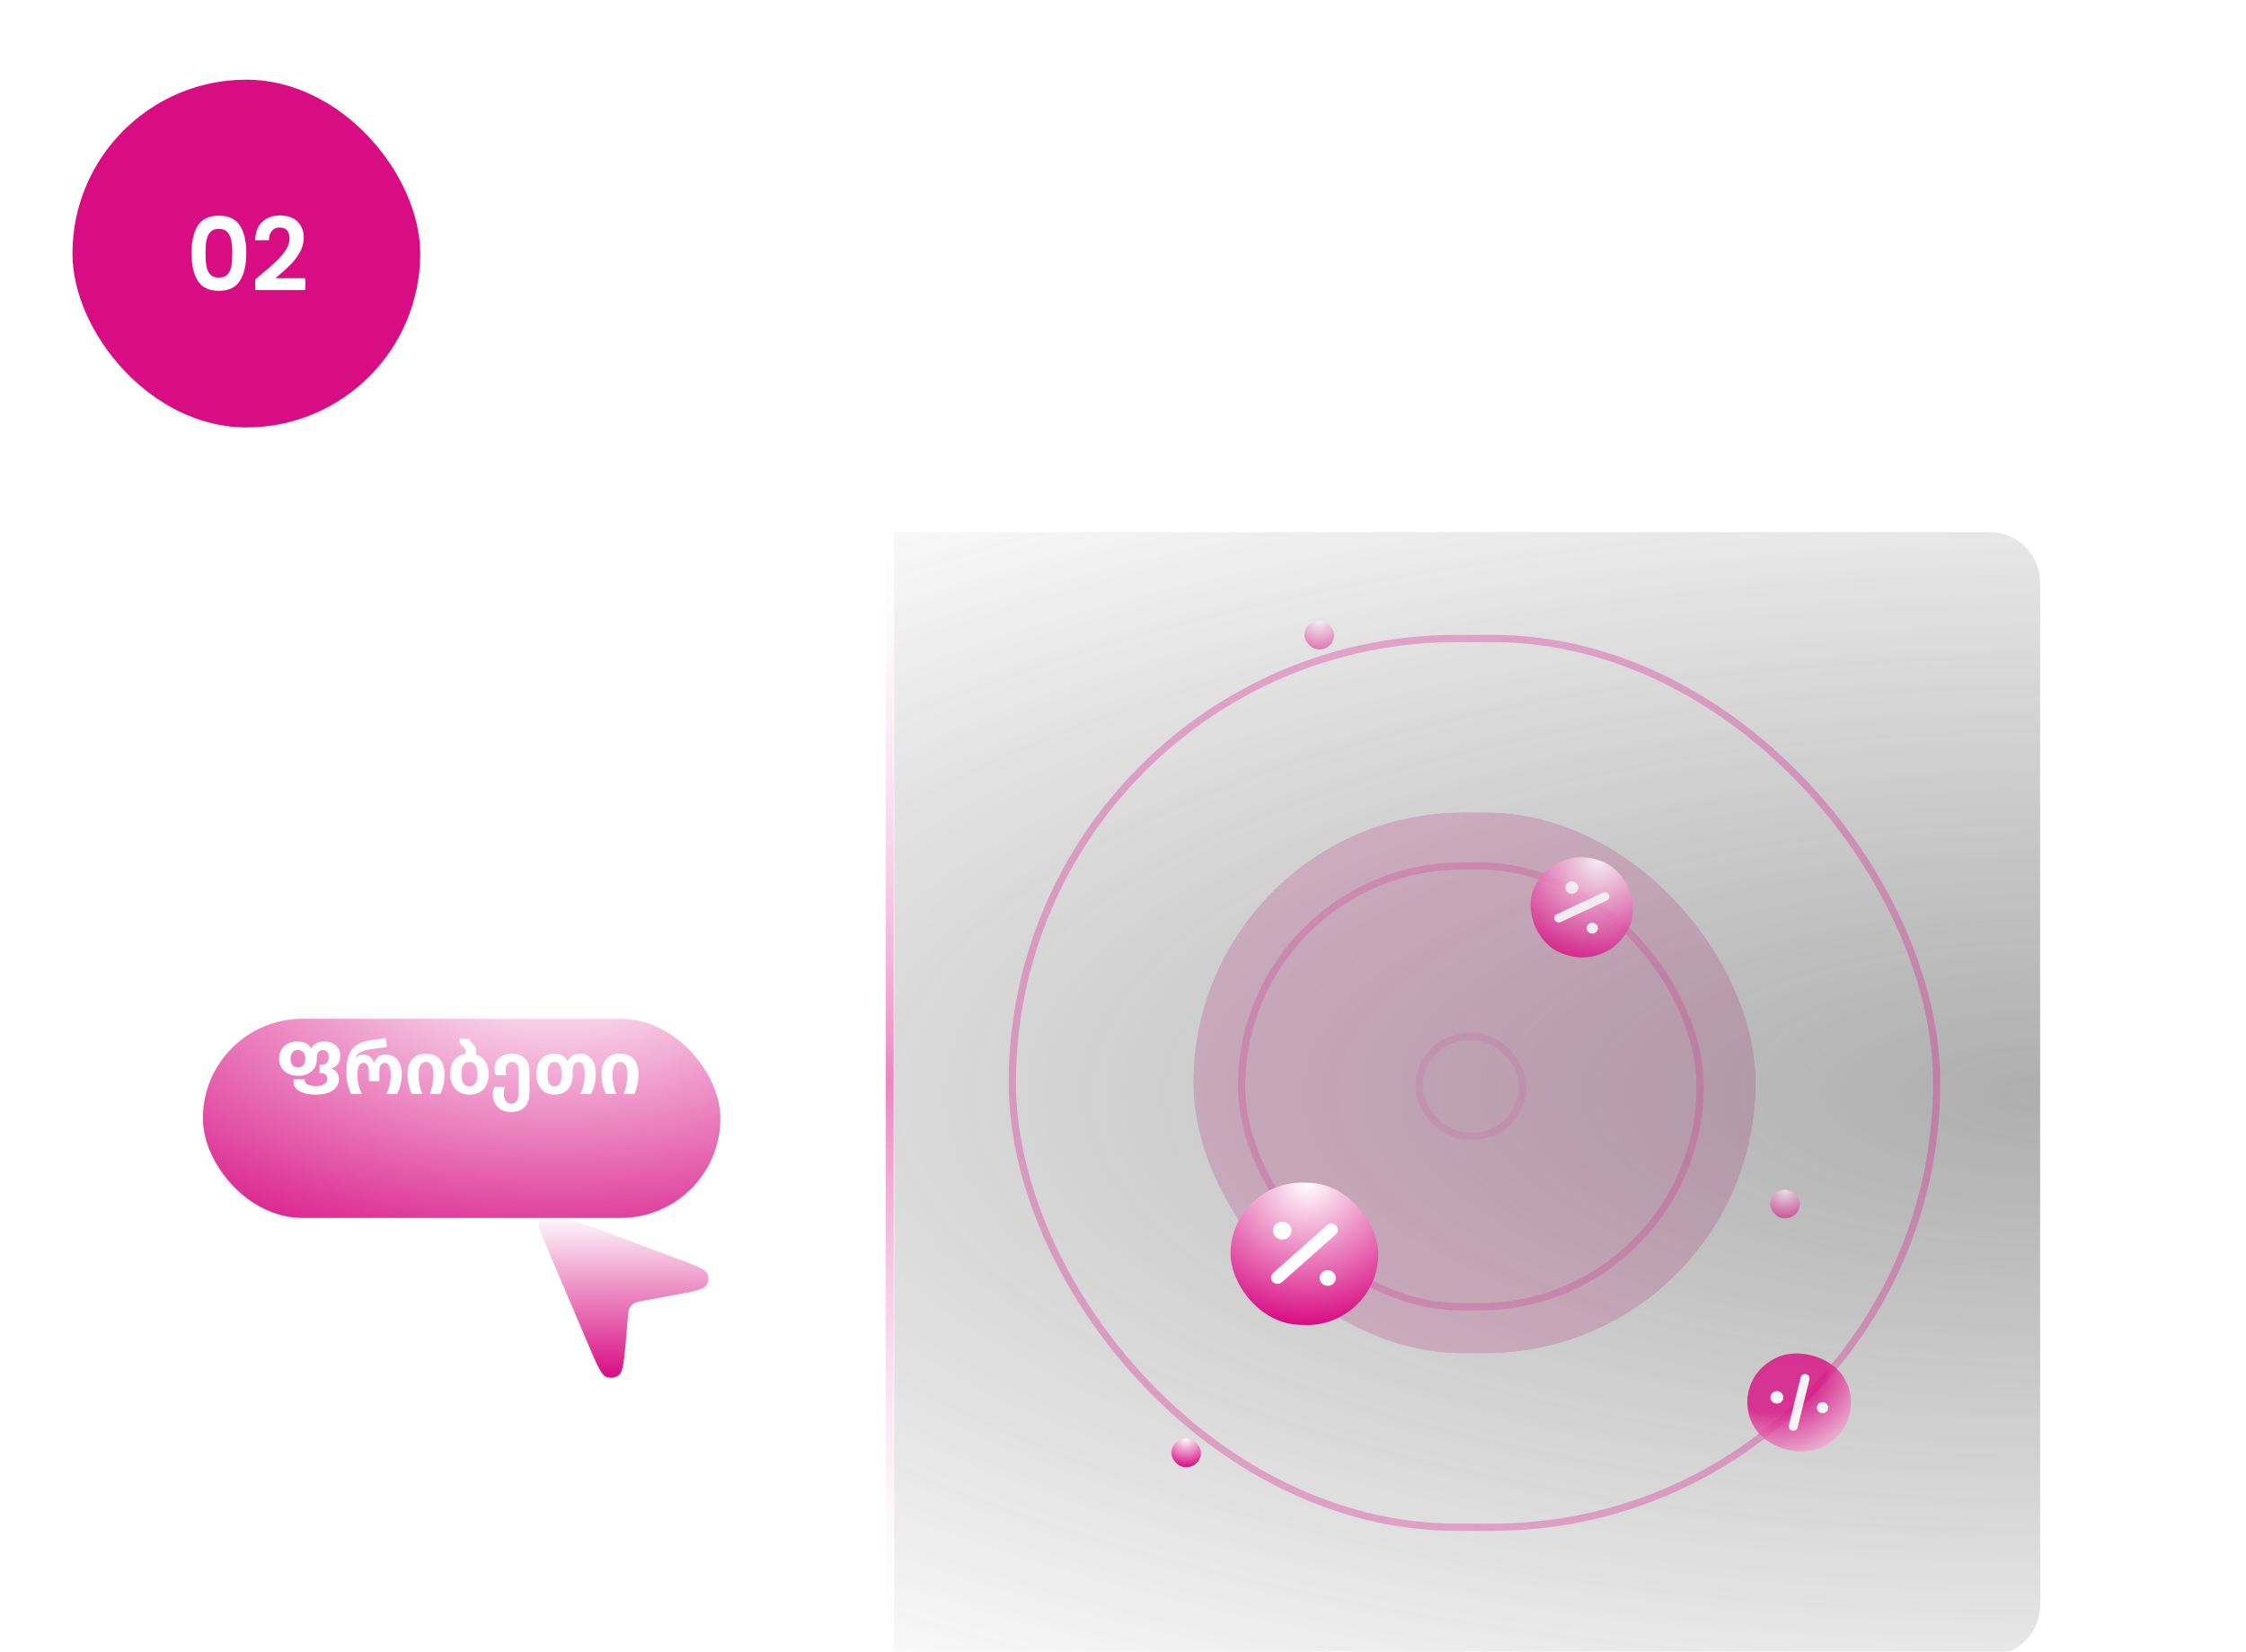
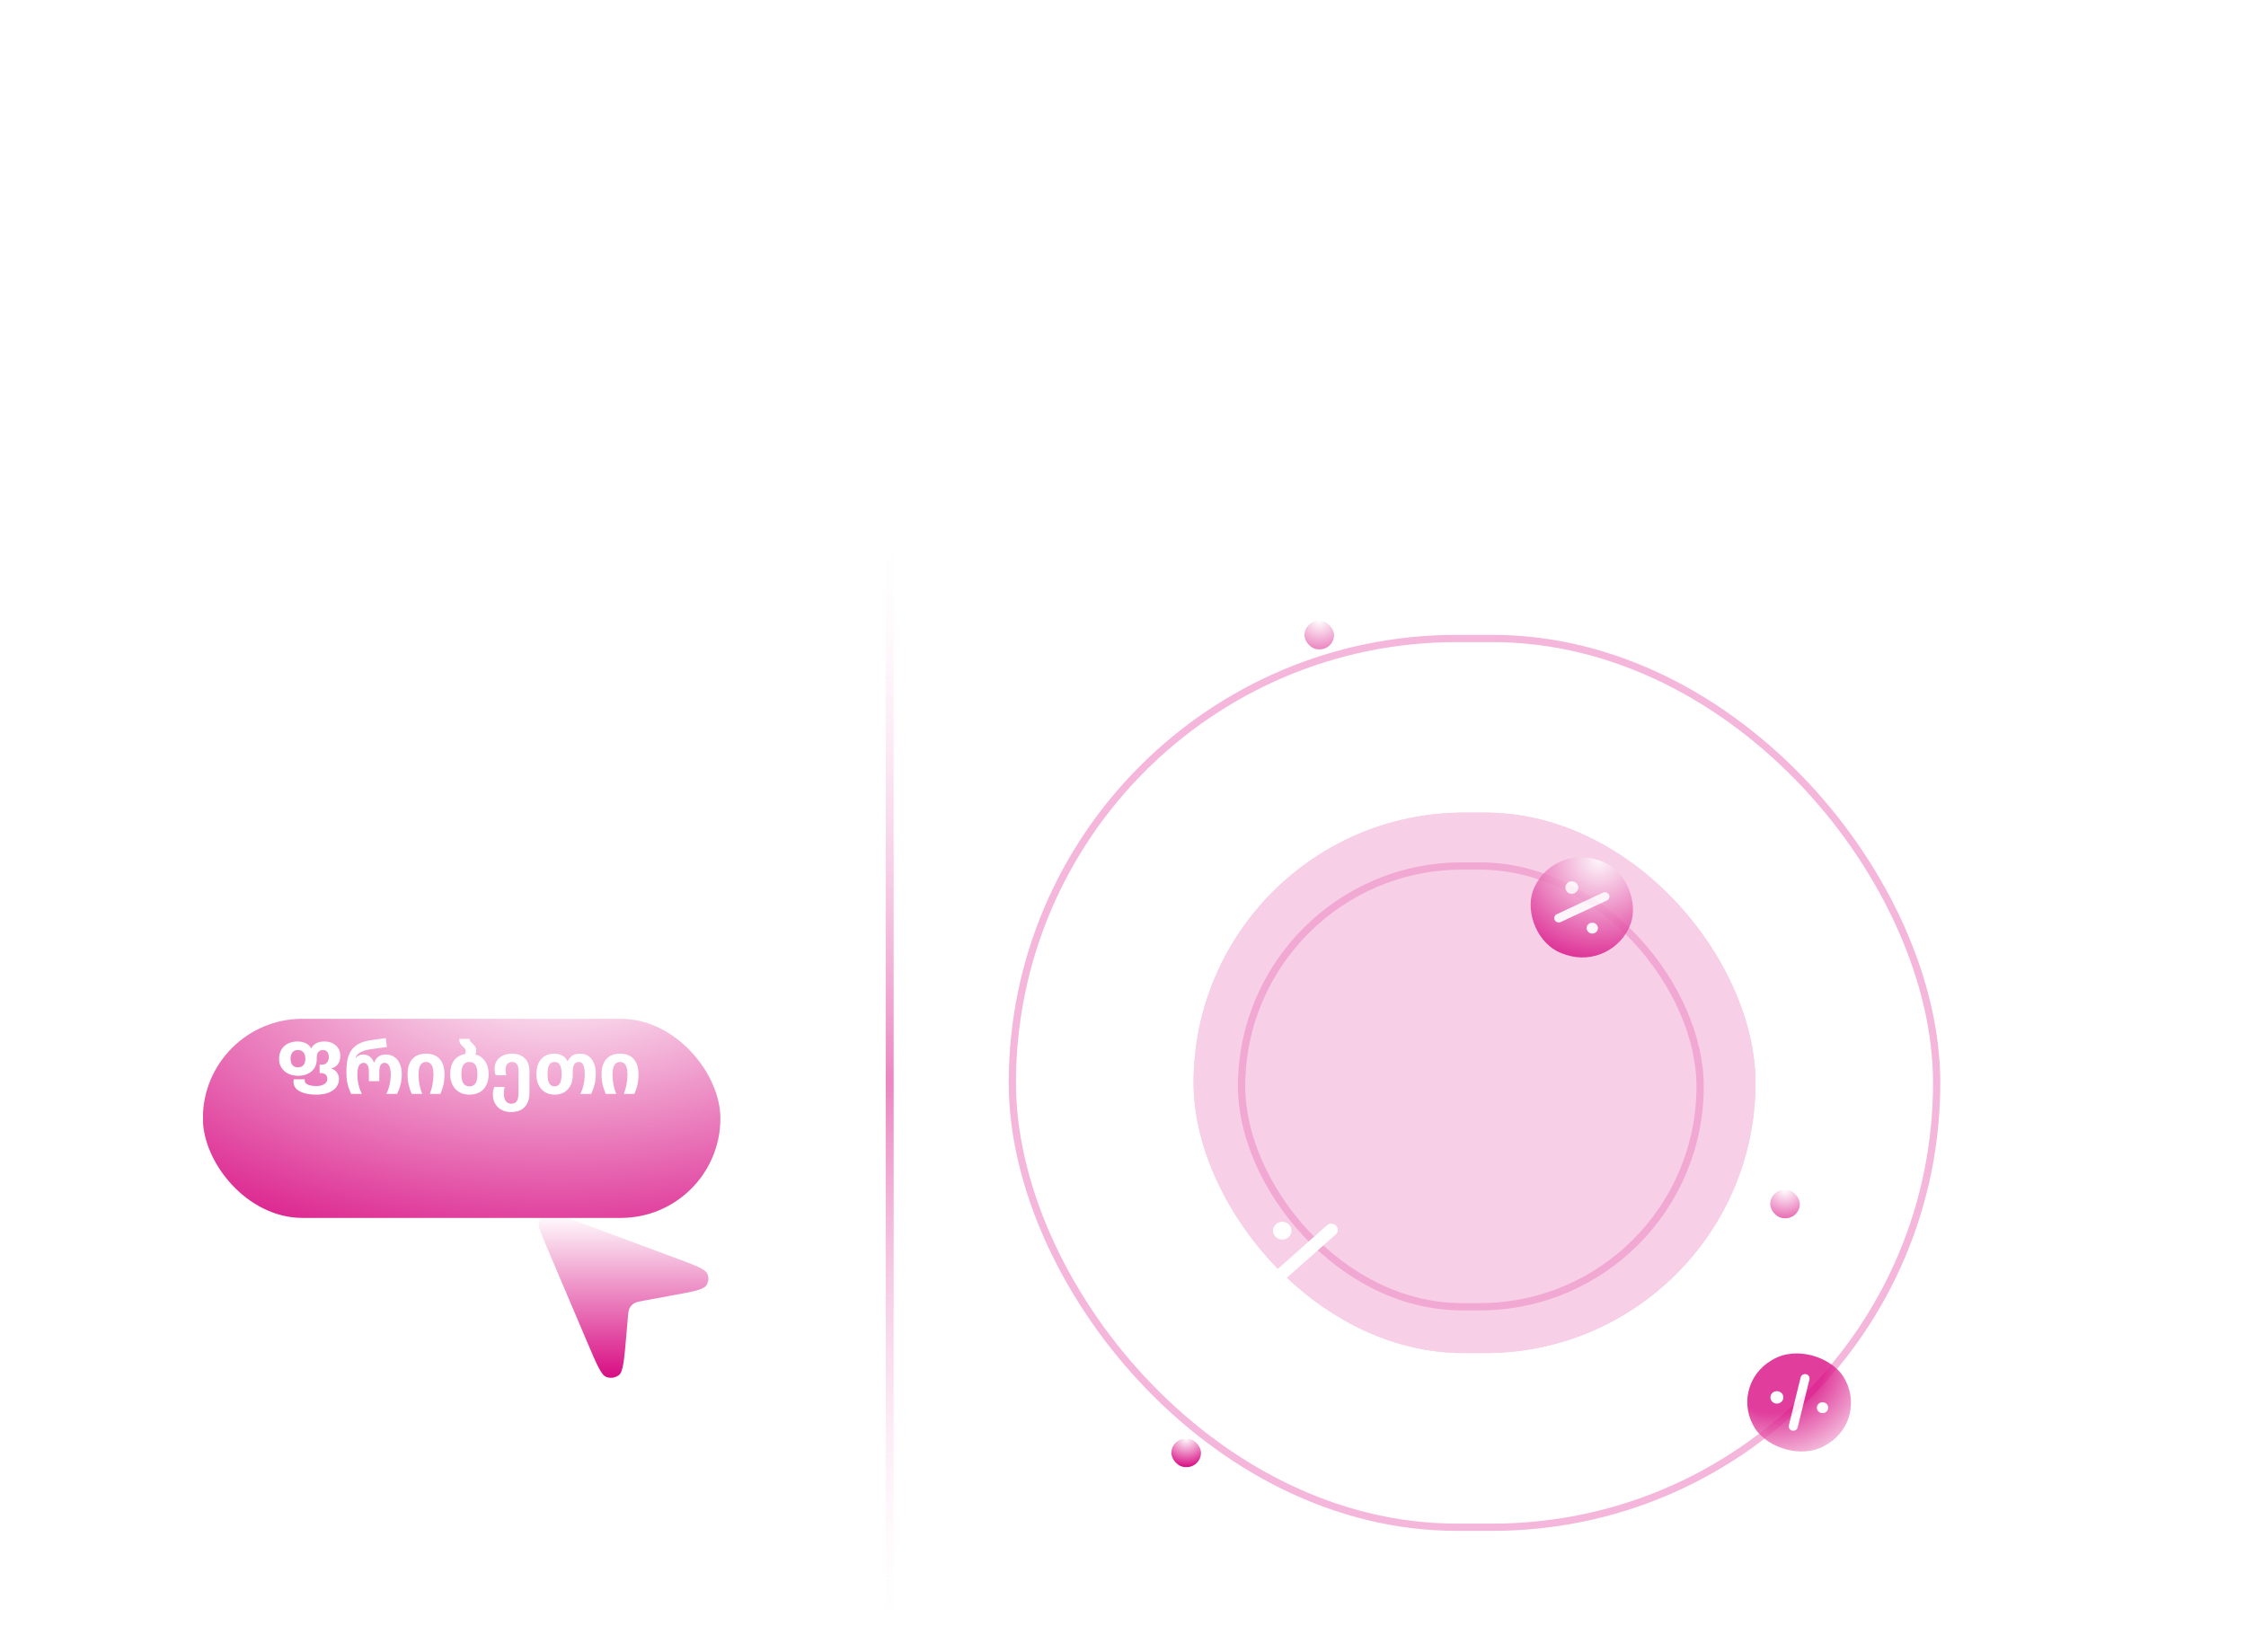
<svg xmlns="http://www.w3.org/2000/svg" width="310" height="228" viewBox="0 0 310 228" fill="none">
  <g clip-path="url(#clip0_2189_686)">
    <g filter="url(#filter0_ii_2189_686)">
-       <rect width="48" height="48" rx="24" fill="#D80D83" />
      <path d="M16.431 23.936C16.431 22.321 16.721 21.056 17.299 20.142C17.887 19.227 18.858 18.77 20.211 18.77C21.564 18.77 22.53 19.227 23.109 20.142C23.697 21.056 23.991 22.321 23.991 23.936C23.991 25.56 23.697 26.834 23.109 27.758C22.53 28.682 21.564 29.144 20.211 29.144C18.858 29.144 17.887 28.682 17.299 27.758C16.721 26.834 16.431 25.56 16.431 23.936ZM22.059 23.936C22.059 23.245 22.012 22.666 21.919 22.2C21.835 21.724 21.658 21.337 21.387 21.038C21.126 20.739 20.734 20.59 20.211 20.59C19.689 20.59 19.292 20.739 19.021 21.038C18.76 21.337 18.582 21.724 18.489 22.2C18.405 22.666 18.363 23.245 18.363 23.936C18.363 24.645 18.405 25.242 18.489 25.728C18.573 26.204 18.75 26.591 19.021 26.89C19.292 27.179 19.689 27.324 20.211 27.324C20.734 27.324 21.131 27.179 21.401 26.89C21.672 26.591 21.849 26.204 21.933 25.728C22.017 25.242 22.059 24.645 22.059 23.936ZM25.958 26.96C26.854 26.213 27.568 25.593 28.1 25.098C28.632 24.594 29.075 24.071 29.43 23.53C29.785 22.988 29.962 22.456 29.962 21.934C29.962 21.458 29.85 21.084 29.626 20.814C29.402 20.543 29.057 20.408 28.59 20.408C28.123 20.408 27.764 20.567 27.512 20.884C27.26 21.192 27.129 21.616 27.12 22.158H25.216C25.253 21.038 25.585 20.189 26.21 19.61C26.845 19.031 27.647 18.742 28.618 18.742C29.682 18.742 30.499 19.026 31.068 19.596C31.637 20.156 31.922 20.898 31.922 21.822C31.922 22.55 31.726 23.245 31.334 23.908C30.942 24.57 30.494 25.149 29.99 25.644C29.486 26.129 28.828 26.717 28.016 27.408H32.146V29.032H25.23V27.576L25.958 26.96Z" fill="white" />
    </g>
    <g opacity="0.2" filter="url(#filter1_f_2189_686)">
      <rect x="164.742" y="112.172" width="77.555" height="74.601" rx="37.301" fill="#D80D83" />
      <rect x="165.242" y="112.672" width="76.555" height="73.601" rx="36.801" stroke="#D80D83" />
    </g>
    <g opacity="0.4" filter="url(#filter2_ii_2189_686)">
-       <path d="M274.586 71.438C278.452 71.438 281.586 74.572 281.586 78.438V219.53C281.586 223.396 278.452 226.53 274.586 226.53H123.415V71.438H274.586Z" fill="url(#paint0_radial_2189_686)" />
-     </g>
+       </g>
    <rect opacity="0.3" x="139.727" y="88.133" width="127.578" height="122.681" rx="61.34" stroke="#D80D83" />
    <rect opacity="0.2" x="171.367" y="119.539" width="63.289" height="60.84" rx="30.42" stroke="#D80D83" />
-     <rect opacity="0.1" x="195.852" y="143.102" width="14.307" height="13.724" rx="6.862" stroke="#D80D83" />
    <rect width="1.096" height="154.521" transform="translate(122.25 72.195)" fill="url(#paint1_linear_2189_686)" fill-opacity="0.5" />
    <g opacity="0.6" filter="url(#filter3_ii_2189_686)">
      <rect x="244.336" y="162.234" width="4.082" height="3.926" rx="1.963" fill="url(#paint2_radial_2189_686)" />
    </g>
    <g filter="url(#filter4_ii_2189_686)">
      <rect x="161.68" y="196.586" width="4.082" height="3.926" rx="1.963" fill="url(#paint3_radial_2189_686)" />
    </g>
    <g opacity="0.5" filter="url(#filter5_ii_2189_686)">
      <rect x="180.047" y="83.703" width="4.082" height="3.926" rx="1.963" fill="url(#paint4_radial_2189_686)" />
    </g>
    <g clip-path="url(#clip1_2189_686)">
      <path d="M81.027 185.214L75.368 171.902C74.588 170.067 74.198 169.149 74.394 168.562C74.564 168.052 74.974 167.65 75.501 167.477C76.107 167.277 77.068 167.635 78.991 168.35L93.207 173.638C95.95 174.658 97.321 175.168 97.619 175.798C97.875 176.341 97.816 176.974 97.461 177.464C97.051 178.032 95.607 178.297 92.718 178.826L88.932 179.519C88.178 179.657 87.802 179.726 87.511 179.909C87.254 180.07 87.045 180.293 86.905 180.556C86.747 180.853 86.715 181.221 86.652 181.956L86.44 184.413C86.156 187.702 86.014 189.347 85.438 189.802C84.941 190.193 84.263 190.294 83.666 190.064C82.975 189.797 82.325 188.269 81.027 185.214Z" fill="url(#paint5_linear_2189_686)" />
      <g filter="url(#filter6_ddi_2189_686)">
        <rect x="28" y="133" width="71.432" height="27.485" rx="13.742" fill="url(#paint6_radial_2189_686)" />
      </g>
      <path d="M43.63 151.1C43.003 151.1 42.453 151.03 41.98 150.89C41.513 150.75 41.15 150.55 40.89 150.29C40.637 150.023 40.51 149.707 40.51 149.34C40.51 149.273 40.513 149.21 40.52 149.15C40.533 149.09 40.543 149.033 40.55 148.98H42.07C42.07 149.007 42.067 149.033 42.06 149.06C42.06 149.087 42.06 149.11 42.06 149.13C42.06 149.31 42.127 149.457 42.26 149.57C42.4 149.683 42.59 149.77 42.83 149.83C43.077 149.883 43.36 149.91 43.68 149.91C44.02 149.91 44.3 149.863 44.52 149.77C44.747 149.677 44.913 149.553 45.02 149.4C45.127 149.247 45.18 149.083 45.18 148.91C45.18 148.75 45.147 148.613 45.08 148.5C45.013 148.38 44.913 148.287 44.78 148.22C44.647 148.153 44.48 148.12 44.28 148.12H44.12V146.96H44.43C44.65 146.96 44.83 146.913 44.97 146.82C45.11 146.727 45.213 146.603 45.28 146.45C45.353 146.29 45.39 146.12 45.39 145.94C45.39 145.747 45.36 145.577 45.3 145.43C45.247 145.277 45.16 145.157 45.04 145.07C44.92 144.983 44.763 144.94 44.57 144.94C44.383 144.94 44.227 144.983 44.1 145.07C43.973 145.15 43.877 145.267 43.81 145.42C43.75 145.567 43.72 145.74 43.72 145.94V146.22C43.72 146.553 43.66 146.86 43.54 147.14C43.42 147.42 43.247 147.663 43.02 147.87C42.793 148.07 42.52 148.227 42.2 148.34C41.88 148.447 41.517 148.5 41.11 148.5C40.737 148.5 40.39 148.443 40.07 148.33C39.757 148.217 39.483 148.057 39.25 147.85C39.017 147.643 38.837 147.4 38.71 147.12C38.583 146.833 38.52 146.513 38.52 146.16C38.52 145.673 38.627 145.25 38.84 144.89C39.053 144.53 39.35 144.253 39.73 144.06C40.117 143.86 40.567 143.76 41.08 143.76C41.367 143.76 41.63 143.797 41.87 143.87C42.117 143.943 42.33 144.05 42.51 144.19C42.697 144.323 42.837 144.493 42.93 144.7H42.97C43.063 144.493 43.197 144.323 43.37 144.19C43.543 144.05 43.747 143.943 43.98 143.87C44.213 143.797 44.47 143.76 44.75 143.76C45.223 143.76 45.623 143.85 45.95 144.03C46.283 144.203 46.537 144.44 46.71 144.74C46.883 145.033 46.97 145.36 46.97 145.72C46.97 146.247 46.853 146.647 46.62 146.92C46.387 147.193 46.093 147.383 45.74 147.49V147.52C45.967 147.58 46.157 147.68 46.31 147.82C46.463 147.96 46.58 148.127 46.66 148.32C46.747 148.507 46.79 148.717 46.79 148.95C46.79 149.35 46.67 149.713 46.43 150.04C46.197 150.367 45.843 150.627 45.37 150.82C44.903 151.007 44.323 151.1 43.63 151.1ZM41.13 147.33C41.363 147.33 41.553 147.28 41.7 147.18C41.853 147.073 41.967 146.93 42.04 146.75C42.113 146.563 42.15 146.36 42.15 146.14C42.15 145.907 42.113 145.7 42.04 145.52C41.967 145.34 41.853 145.2 41.7 145.1C41.553 144.993 41.36 144.94 41.12 144.94C40.887 144.94 40.693 144.993 40.54 145.1C40.393 145.207 40.283 145.35 40.21 145.53C40.137 145.703 40.1 145.907 40.1 146.14C40.1 146.367 40.137 146.57 40.21 146.75C40.283 146.93 40.393 147.073 40.54 147.18C40.693 147.28 40.89 147.33 41.13 147.33ZM48.465 151C48.319 150.68 48.195 150.37 48.095 150.07C48.002 149.77 47.932 149.467 47.885 149.16C47.839 148.853 47.815 148.53 47.815 148.19V147.8C47.815 146.98 47.915 146.283 48.115 145.71C48.322 145.137 48.655 144.68 49.115 144.34C49.575 143.993 50.185 143.753 50.945 143.62C51.272 143.567 51.629 143.513 52.015 143.46C52.408 143.4 52.819 143.347 53.245 143.3L53.405 144.53C53.192 144.557 52.975 144.583 52.755 144.61C52.535 144.637 52.322 144.667 52.115 144.7C51.915 144.727 51.725 144.753 51.545 144.78C51.372 144.8 51.212 144.823 51.065 144.85C50.798 144.89 50.529 144.953 50.255 145.04C49.982 145.127 49.735 145.25 49.515 145.41C49.302 145.563 49.145 145.777 49.045 146.05H49.075C49.182 145.917 49.292 145.817 49.405 145.75C49.525 145.677 49.648 145.627 49.775 145.6C49.902 145.573 50.029 145.56 50.155 145.56C50.502 145.56 50.798 145.66 51.045 145.86C51.298 146.053 51.485 146.317 51.605 146.65H51.655C51.782 146.31 51.975 146.043 52.235 145.85C52.495 145.657 52.828 145.56 53.235 145.56C53.709 145.56 54.112 145.677 54.445 145.91C54.779 146.143 55.029 146.463 55.195 146.87C55.368 147.27 55.455 147.73 55.455 148.25C55.455 148.603 55.432 148.93 55.385 149.23C55.339 149.53 55.269 149.82 55.175 150.1C55.082 150.38 54.959 150.68 54.805 151H53.325C53.538 150.56 53.692 150.12 53.785 149.68C53.885 149.233 53.935 148.767 53.935 148.28C53.935 147.987 53.905 147.723 53.845 147.49C53.792 147.25 53.702 147.06 53.575 146.92C53.449 146.78 53.279 146.71 53.065 146.71C52.819 146.71 52.639 146.817 52.525 147.03C52.412 147.243 52.355 147.54 52.355 147.92V149.24H50.915V147.92C50.915 147.547 50.855 147.253 50.735 147.04C50.622 146.82 50.442 146.71 50.195 146.71C49.915 146.71 49.702 146.837 49.555 147.09C49.408 147.343 49.335 147.747 49.335 148.3C49.335 148.627 49.355 148.94 49.395 149.24C49.442 149.54 49.508 149.837 49.595 150.13C49.688 150.417 49.805 150.707 49.945 151H48.465ZM56.822 151C56.702 150.7 56.599 150.41 56.512 150.13C56.425 149.843 56.359 149.547 56.312 149.24C56.272 148.933 56.252 148.603 56.252 148.25C56.252 147.69 56.346 147.2 56.532 146.78C56.719 146.353 57.002 146.023 57.382 145.79C57.762 145.557 58.236 145.44 58.802 145.44C59.369 145.44 59.842 145.557 60.222 145.79C60.602 146.023 60.886 146.353 61.072 146.78C61.259 147.2 61.352 147.69 61.352 148.25C61.352 148.603 61.332 148.933 61.292 149.24C61.252 149.547 61.189 149.843 61.102 150.13C61.022 150.41 60.916 150.7 60.782 151H59.332C59.499 150.56 59.622 150.113 59.702 149.66C59.789 149.2 59.832 148.74 59.832 148.28C59.832 147.893 59.792 147.577 59.712 147.33C59.632 147.077 59.516 146.89 59.362 146.77C59.209 146.65 59.022 146.59 58.802 146.59C58.582 146.59 58.395 146.65 58.242 146.77C58.096 146.883 57.979 147.067 57.892 147.32C57.812 147.567 57.772 147.893 57.772 148.3C57.772 148.607 57.789 148.913 57.822 149.22C57.862 149.52 57.919 149.82 57.992 150.12C58.072 150.413 58.169 150.707 58.282 151H56.822ZM65.6 145.54C65.974 145.633 66.297 145.8 66.57 146.04C66.844 146.28 67.057 146.587 67.21 146.96C67.364 147.333 67.44 147.767 67.44 148.26C67.44 148.713 67.377 149.117 67.25 149.47C67.13 149.823 66.954 150.12 66.72 150.36C66.494 150.6 66.217 150.783 65.89 150.91C65.564 151.037 65.194 151.1 64.78 151.1C64.394 151.1 64.04 151.037 63.72 150.91C63.4 150.783 63.124 150.6 62.89 150.36C62.657 150.12 62.474 149.823 62.34 149.47C62.207 149.117 62.14 148.713 62.14 148.26C62.14 147.733 62.22 147.277 62.38 146.89C62.547 146.503 62.78 146.193 63.08 145.96C63.387 145.72 63.754 145.567 64.18 145.5C64.207 145.44 64.23 145.377 64.25 145.31C64.27 145.243 64.28 145.17 64.28 145.09C64.28 144.95 64.247 144.84 64.18 144.76C64.12 144.673 64.044 144.593 63.95 144.52C63.817 144.407 63.69 144.273 63.57 144.12C63.45 143.967 63.39 143.727 63.39 143.4H64.81C64.81 143.54 64.85 143.663 64.93 143.77C65.017 143.87 65.12 143.97 65.24 144.07C65.36 144.183 65.47 144.31 65.57 144.45C65.677 144.583 65.73 144.757 65.73 144.97C65.73 145.077 65.72 145.18 65.7 145.28C65.68 145.373 65.647 145.46 65.6 145.54ZM64.8 149.95C65.06 149.95 65.27 149.883 65.43 149.75C65.597 149.617 65.717 149.423 65.79 149.17C65.864 148.917 65.9 148.613 65.9 148.26C65.9 147.9 65.86 147.597 65.78 147.35C65.707 147.103 65.59 146.917 65.43 146.79C65.27 146.657 65.057 146.59 64.79 146.59C64.404 146.59 64.12 146.733 63.94 147.02C63.767 147.307 63.68 147.72 63.68 148.26C63.68 148.613 63.717 148.917 63.79 149.17C63.87 149.423 63.99 149.617 64.15 149.75C64.317 149.883 64.534 149.95 64.8 149.95ZM70.547 153.5C70.161 153.5 69.811 153.44 69.497 153.32C69.191 153.207 68.927 153.04 68.707 152.82C68.487 152.6 68.317 152.34 68.197 152.04C68.084 151.747 68.027 151.423 68.027 151.07C68.027 150.87 68.044 150.687 68.077 150.52C68.111 150.353 68.164 150.19 68.237 150.03H69.657C69.624 150.17 69.594 150.323 69.567 150.49C69.547 150.65 69.537 150.803 69.537 150.95C69.537 151.21 69.571 151.447 69.637 151.66C69.711 151.873 69.824 152.04 69.977 152.16C70.131 152.287 70.324 152.35 70.557 152.35C70.817 152.35 71.021 152.29 71.167 152.17C71.314 152.05 71.417 151.877 71.477 151.65C71.537 151.43 71.567 151.163 71.567 150.85V147.81C71.567 147.403 71.494 147.1 71.347 146.9C71.207 146.693 70.987 146.59 70.687 146.59C70.501 146.59 70.337 146.63 70.197 146.71C70.064 146.79 69.961 146.907 69.887 147.06C69.814 147.213 69.777 147.407 69.777 147.64C69.777 147.76 69.784 147.883 69.797 148.01C69.811 148.137 69.837 148.277 69.877 148.43H68.427C68.381 148.303 68.341 148.173 68.307 148.04C68.281 147.9 68.267 147.737 68.267 147.55C68.267 147.09 68.374 146.707 68.587 146.4C68.801 146.087 69.087 145.85 69.447 145.69C69.807 145.523 70.214 145.44 70.667 145.44C71.161 145.44 71.587 145.537 71.947 145.73C72.314 145.917 72.594 146.187 72.787 146.54C72.981 146.893 73.077 147.317 73.077 147.81V150.88C73.077 151.427 72.977 151.897 72.777 152.29C72.584 152.683 72.301 152.983 71.927 153.19C71.554 153.397 71.094 153.5 70.547 153.5ZM76.534 151.1C76.174 151.1 75.841 151.037 75.534 150.91C75.227 150.783 74.964 150.6 74.744 150.36C74.524 150.12 74.35 149.823 74.224 149.47C74.097 149.117 74.034 148.713 74.034 148.26C74.034 147.653 74.137 147.14 74.344 146.72C74.55 146.3 74.837 145.983 75.204 145.77C75.577 145.55 76.01 145.44 76.504 145.44C76.91 145.44 77.277 145.53 77.604 145.71C77.937 145.89 78.174 146.15 78.314 146.49H78.364C78.464 146.263 78.591 146.073 78.744 145.92C78.897 145.76 79.084 145.64 79.304 145.56C79.524 145.48 79.781 145.44 80.074 145.44C80.534 145.44 80.924 145.557 81.244 145.79C81.564 146.023 81.807 146.343 81.974 146.75C82.147 147.157 82.234 147.623 82.234 148.15C82.234 148.517 82.21 148.863 82.164 149.19C82.117 149.51 82.044 149.817 81.944 150.11C81.85 150.403 81.731 150.7 81.584 151H80.104C80.317 150.56 80.471 150.11 80.564 149.65C80.664 149.183 80.714 148.707 80.714 148.22C80.714 147.9 80.684 147.62 80.624 147.38C80.57 147.133 80.484 146.94 80.364 146.8C80.251 146.66 80.097 146.59 79.904 146.59C79.611 146.59 79.394 146.703 79.254 146.93C79.121 147.157 79.054 147.49 79.054 147.93V148.3C79.054 148.747 78.997 149.143 78.884 149.49C78.77 149.83 78.604 150.12 78.384 150.36C78.164 150.6 77.897 150.783 77.584 150.91C77.277 151.037 76.927 151.1 76.534 151.1ZM76.554 149.95C76.787 149.95 76.974 149.883 77.114 149.75C77.254 149.617 77.357 149.423 77.424 149.17C77.49 148.917 77.524 148.613 77.524 148.26C77.524 147.72 77.447 147.307 77.294 147.02C77.147 146.733 76.897 146.59 76.544 146.59C76.197 146.59 75.947 146.733 75.794 147.02C75.647 147.307 75.574 147.72 75.574 148.26C75.574 148.613 75.604 148.917 75.664 149.17C75.731 149.423 75.837 149.617 75.984 149.75C76.13 149.883 76.32 149.95 76.554 149.95ZM83.597 151C83.478 150.7 83.374 150.41 83.287 150.13C83.201 149.843 83.134 149.547 83.088 149.24C83.047 148.933 83.028 148.603 83.028 148.25C83.028 147.69 83.121 147.2 83.308 146.78C83.494 146.353 83.778 146.023 84.157 145.79C84.537 145.557 85.011 145.44 85.578 145.44C86.144 145.44 86.618 145.557 86.998 145.79C87.377 146.023 87.661 146.353 87.847 146.78C88.034 147.2 88.127 147.69 88.127 148.25C88.127 148.603 88.108 148.933 88.067 149.24C88.028 149.547 87.964 149.843 87.877 150.13C87.797 150.41 87.691 150.7 87.558 151H86.108C86.274 150.56 86.397 150.113 86.478 149.66C86.564 149.2 86.608 148.74 86.608 148.28C86.608 147.893 86.567 147.577 86.487 147.33C86.407 147.077 86.291 146.89 86.138 146.77C85.984 146.65 85.797 146.59 85.578 146.59C85.358 146.59 85.171 146.65 85.017 146.77C84.871 146.883 84.754 147.067 84.668 147.32C84.588 147.567 84.547 147.893 84.547 148.3C84.547 148.607 84.564 148.913 84.597 149.22C84.638 149.52 84.694 149.82 84.767 150.12C84.847 150.413 84.944 150.707 85.058 151H83.597Z" fill="white" />
    </g>
    <g filter="url(#filter7_ii_2189_686)">
-       <rect width="20.408" height="19.633" rx="9.817" transform="matrix(0.999 0.039 -0.042 0.999 170.258 160.867)" fill="url(#paint7_radial_2189_686)" />
-       <path d="M183.224 175.486C182.6 175.462 182.118 174.96 182.143 174.37C182.167 173.78 182.689 173.316 183.303 173.34C183.916 173.364 184.398 173.866 184.373 174.456C184.349 175.046 183.838 175.51 183.224 175.486Z" fill="white" />
      <path d="M176.943 169.103C176.229 169.076 175.679 168.502 175.707 167.828C175.735 167.153 176.331 166.624 177.032 166.651C177.733 166.678 178.284 167.252 178.256 167.926C178.228 168.6 177.644 169.13 176.943 169.103Z" fill="white" />
      <path d="M176.29 175.218C176.064 175.209 175.841 175.12 175.669 174.942C175.338 174.597 175.361 174.047 175.72 173.728L183.149 167.136C183.508 166.817 184.079 166.839 184.41 167.185C184.742 167.53 184.719 168.08 184.36 168.398L176.931 174.991C176.746 175.155 176.516 175.227 176.29 175.218Z" fill="white" />
    </g>
    <g opacity="0.8" filter="url(#filter8_ii_2189_686)">
      <rect width="14.229" height="13.802" rx="6.901" transform="matrix(0.949 0.316 -0.339 0.941 213.914 114.5)" fill="url(#paint8_radial_2189_686)" />
      <path d="M219.524 126.825C219.11 126.687 218.893 126.257 219.034 125.866C219.174 125.476 219.621 125.267 220.027 125.402C220.433 125.537 220.651 125.967 220.51 126.358C220.37 126.749 219.93 126.96 219.524 126.825Z" fill="white" />
      <path d="M216.667 121.329C216.194 121.172 215.946 120.68 216.106 120.234C216.267 119.787 216.778 119.548 217.242 119.703C217.706 119.857 217.955 120.349 217.794 120.795C217.633 121.242 217.131 121.483 216.667 121.329Z" fill="white" />
      <path d="M214.943 125.3C214.794 125.25 214.663 125.147 214.586 124.994C214.436 124.698 214.567 124.334 214.875 124.191L221.239 121.218C221.547 121.074 221.925 121.2 222.074 121.496C222.224 121.792 222.093 122.156 221.785 122.299L215.421 125.272C215.262 125.346 215.093 125.349 214.943 125.3Z" fill="white" />
    </g>
    <g opacity="0.8" filter="url(#filter9_ii_2189_686)">
      <rect width="14.138" height="13.895" rx="6.948" transform="matrix(0.859 -0.511 0.541 0.841 238.492 189.359)" fill="url(#paint9_radial_2189_686)" />
      <path d="M251.97 192.949C251.598 193.171 251.114 193.061 250.888 192.709C250.662 192.358 250.776 191.892 251.141 191.675C251.506 191.458 251.99 191.567 252.216 191.919C252.443 192.27 252.335 192.732 251.97 192.949Z" fill="white" />
      <path d="M245.73 191.614C245.305 191.867 244.751 191.742 244.493 191.34C244.235 190.938 244.365 190.406 244.783 190.158C245.2 189.909 245.754 190.034 246.012 190.436C246.27 190.838 246.147 191.365 245.73 191.614Z" fill="white" />
      <path d="M247.841 195.407C247.707 195.487 247.541 195.52 247.369 195.481C247.036 195.405 246.826 195.078 246.904 194.758L248.528 188.134C248.607 187.814 248.947 187.611 249.28 187.687C249.613 187.762 249.824 188.09 249.745 188.41L248.121 195.033C248.08 195.199 247.976 195.327 247.841 195.407Z" fill="white" />
    </g>
  </g>
  <defs>
    <filter id="filter0_ii_2189_686" x="0" y="0" width="57" height="58" filterUnits="userSpaceOnUse" color-interpolation-filters="sRGB">
      <feFlood flood-opacity="0" result="BackgroundImageFix" />
      <feBlend mode="normal" in="SourceGraphic" in2="BackgroundImageFix" result="shape" />
      <feColorMatrix in="SourceAlpha" type="matrix" values="0 0 0 0 0 0 0 0 0 0 0 0 0 0 0 0 0 0 127 0" result="hardAlpha" />
      <feOffset dx="1" dy="1" />
      <feGaussianBlur stdDeviation="0.5" />
      <feComposite in2="hardAlpha" operator="arithmetic" k2="-1" k3="1" />
      <feColorMatrix type="matrix" values="0 0 0 0 1 0 0 0 0 1 0 0 0 0 1 0 0 0 0.7 0" />
      <feBlend mode="normal" in2="shape" result="effect1_innerShadow_2189_686" />
      <feColorMatrix in="SourceAlpha" type="matrix" values="0 0 0 0 0 0 0 0 0 0 0 0 0 0 0 0 0 0 127 0" result="hardAlpha" />
      <feOffset dx="9" dy="10" />
      <feGaussianBlur stdDeviation="8" />
      <feComposite in2="hardAlpha" operator="arithmetic" k2="-1" k3="1" />
      <feColorMatrix type="matrix" values="0 0 0 0 1 0 0 0 0 1 0 0 0 0 1 0 0 0 0.22 0" />
      <feBlend mode="normal" in2="effect1_innerShadow_2189_686" result="effect2_innerShadow_2189_686" />
    </filter>
    <filter id="filter1_f_2189_686" x="120.742" y="68.172" width="165.555" height="162.602" filterUnits="userSpaceOnUse" color-interpolation-filters="sRGB">
      <feFlood flood-opacity="0" result="BackgroundImageFix" />
      <feBlend mode="normal" in="SourceGraphic" in2="BackgroundImageFix" result="shape" />
      <feGaussianBlur stdDeviation="22" result="effect1_foregroundBlur_2189_686" />
    </filter>
    <filter id="filter2_ii_2189_686" x="123.414" y="71.438" width="158.172" height="156.094" filterUnits="userSpaceOnUse" color-interpolation-filters="sRGB">
      <feFlood flood-opacity="0" result="BackgroundImageFix" />
      <feBlend mode="normal" in="SourceGraphic" in2="BackgroundImageFix" result="shape" />
      <feColorMatrix in="SourceAlpha" type="matrix" values="0 0 0 0 0 0 0 0 0 0 0 0 0 0 0 0 0 0 127 0" result="hardAlpha" />
      <feOffset dy="1" />
      <feGaussianBlur stdDeviation="0.5" />
      <feComposite in2="hardAlpha" operator="arithmetic" k2="-1" k3="1" />
      <feColorMatrix type="matrix" values="0 0 0 0 1 0 0 0 0 1 0 0 0 0 1 0 0 0 0.09 0" />
      <feBlend mode="normal" in2="shape" result="effect1_innerShadow_2189_686" />
      <feColorMatrix in="SourceAlpha" type="matrix" values="0 0 0 0 0 0 0 0 0 0 0 0 0 0 0 0 0 0 127 0" result="hardAlpha" />
      <feOffset dy="1" />
      <feGaussianBlur stdDeviation="8" />
      <feComposite in2="hardAlpha" operator="arithmetic" k2="-1" k3="1" />
      <feColorMatrix type="matrix" values="0 0 0 0 1 0 0 0 0 1 0 0 0 0 1 0 0 0 0.12 0" />
      <feBlend mode="normal" in2="effect1_innerShadow_2189_686" result="effect2_innerShadow_2189_686" />
    </filter>
    <filter id="filter3_ii_2189_686" x="244.336" y="162.234" width="4.078" height="4.93" filterUnits="userSpaceOnUse" color-interpolation-filters="sRGB">
      <feFlood flood-opacity="0" result="BackgroundImageFix" />
      <feBlend mode="normal" in="SourceGraphic" in2="BackgroundImageFix" result="shape" />
      <feColorMatrix in="SourceAlpha" type="matrix" values="0 0 0 0 0 0 0 0 0 0 0 0 0 0 0 0 0 0 127 0" result="hardAlpha" />
      <feOffset dy="1" />
      <feGaussianBlur stdDeviation="0.5" />
      <feComposite in2="hardAlpha" operator="arithmetic" k2="-1" k3="1" />
      <feColorMatrix type="matrix" values="0 0 0 0 1 0 0 0 0 1 0 0 0 0 1 0 0 0 0.09 0" />
      <feBlend mode="normal" in2="shape" result="effect1_innerShadow_2189_686" />
      <feColorMatrix in="SourceAlpha" type="matrix" values="0 0 0 0 0 0 0 0 0 0 0 0 0 0 0 0 0 0 127 0" result="hardAlpha" />
      <feOffset dy="1" />
      <feGaussianBlur stdDeviation="8" />
      <feComposite in2="hardAlpha" operator="arithmetic" k2="-1" k3="1" />
      <feColorMatrix type="matrix" values="0 0 0 0 1 0 0 0 0 1 0 0 0 0 1 0 0 0 0.12 0" />
      <feBlend mode="normal" in2="effect1_innerShadow_2189_686" result="effect2_innerShadow_2189_686" />
    </filter>
    <filter id="filter4_ii_2189_686" x="161.68" y="196.586" width="4.078" height="4.93" filterUnits="userSpaceOnUse" color-interpolation-filters="sRGB">
      <feFlood flood-opacity="0" result="BackgroundImageFix" />
      <feBlend mode="normal" in="SourceGraphic" in2="BackgroundImageFix" result="shape" />
      <feColorMatrix in="SourceAlpha" type="matrix" values="0 0 0 0 0 0 0 0 0 0 0 0 0 0 0 0 0 0 127 0" result="hardAlpha" />
      <feOffset dy="1" />
      <feGaussianBlur stdDeviation="0.5" />
      <feComposite in2="hardAlpha" operator="arithmetic" k2="-1" k3="1" />
      <feColorMatrix type="matrix" values="0 0 0 0 1 0 0 0 0 1 0 0 0 0 1 0 0 0 0.09 0" />
      <feBlend mode="normal" in2="shape" result="effect1_innerShadow_2189_686" />
      <feColorMatrix in="SourceAlpha" type="matrix" values="0 0 0 0 0 0 0 0 0 0 0 0 0 0 0 0 0 0 127 0" result="hardAlpha" />
      <feOffset dy="1" />
      <feGaussianBlur stdDeviation="8" />
      <feComposite in2="hardAlpha" operator="arithmetic" k2="-1" k3="1" />
      <feColorMatrix type="matrix" values="0 0 0 0 1 0 0 0 0 1 0 0 0 0 1 0 0 0 0.12 0" />
      <feBlend mode="normal" in2="effect1_innerShadow_2189_686" result="effect2_innerShadow_2189_686" />
    </filter>
    <filter id="filter5_ii_2189_686" x="180.047" y="83.703" width="4.078" height="4.93" filterUnits="userSpaceOnUse" color-interpolation-filters="sRGB">
      <feFlood flood-opacity="0" result="BackgroundImageFix" />
      <feBlend mode="normal" in="SourceGraphic" in2="BackgroundImageFix" result="shape" />
      <feColorMatrix in="SourceAlpha" type="matrix" values="0 0 0 0 0 0 0 0 0 0 0 0 0 0 0 0 0 0 127 0" result="hardAlpha" />
      <feOffset dy="1" />
      <feGaussianBlur stdDeviation="0.5" />
      <feComposite in2="hardAlpha" operator="arithmetic" k2="-1" k3="1" />
      <feColorMatrix type="matrix" values="0 0 0 0 1 0 0 0 0 1 0 0 0 0 1 0 0 0 0.09 0" />
      <feBlend mode="normal" in2="shape" result="effect1_innerShadow_2189_686" />
      <feColorMatrix in="SourceAlpha" type="matrix" values="0 0 0 0 0 0 0 0 0 0 0 0 0 0 0 0 0 0 127 0" result="hardAlpha" />
      <feOffset dy="1" />
      <feGaussianBlur stdDeviation="8" />
      <feComposite in2="hardAlpha" operator="arithmetic" k2="-1" k3="1" />
      <feColorMatrix type="matrix" values="0 0 0 0 1 0 0 0 0 1 0 0 0 0 1 0 0 0 0.12 0" />
      <feBlend mode="normal" in2="effect1_innerShadow_2189_686" result="effect2_innerShadow_2189_686" />
    </filter>
    <filter id="filter6_ddi_2189_686" x="22.74" y="131.685" width="81.95" height="39.319" filterUnits="userSpaceOnUse" color-interpolation-filters="sRGB">
      <feFlood flood-opacity="0" result="BackgroundImageFix" />
      <feColorMatrix in="SourceAlpha" type="matrix" values="0 0 0 0 0 0 0 0 0 0 0 0 0 0 0 0 0 0 127 0" result="hardAlpha" />
      <feOffset dy="5.26" />
      <feGaussianBlur stdDeviation="2.63" />
      <feComposite in2="hardAlpha" operator="out" />
      <feColorMatrix type="matrix" values="0 0 0 0 0.945 0 0 0 0 0.153 0 0 0 0 0.76 0 0 0 0.07 0" />
      <feBlend mode="normal" in2="BackgroundImageFix" result="effect1_dropShadow_2189_686" />
      <feColorMatrix in="SourceAlpha" type="matrix" values="0 0 0 0 0 0 0 0 0 0 0 0 0 0 0 0 0 0 127 0" result="hardAlpha" />
      <feOffset dy="3.685" />
      <feComposite in2="hardAlpha" operator="out" />
      <feColorMatrix type="matrix" values="0 0 0 0 0.373 0 0 0 0 0.078 0 0 0 0 0.27 0 0 0 1 0" />
      <feBlend mode="normal" in2="effect1_dropShadow_2189_686" result="effect2_dropShadow_2189_686" />
      <feBlend mode="normal" in="SourceGraphic" in2="effect2_dropShadow_2189_686" result="shape" />
      <feColorMatrix in="SourceAlpha" type="matrix" values="0 0 0 0 0 0 0 0 0 0 0 0 0 0 0 0 0 0 127 0" result="hardAlpha" />
      <feOffset dy="-1.315" />
      <feGaussianBlur stdDeviation="0.657" />
      <feComposite in2="hardAlpha" operator="arithmetic" k2="-1" k3="1" />
      <feColorMatrix type="matrix" values="0 0 0 0 1 0 0 0 0 1 0 0 0 0 1 0 0 0 0.29 0" />
      <feBlend mode="normal" in2="shape" result="effect3_innerShadow_2189_686" />
    </filter>
    <filter id="filter7_ii_2189_686" x="169.438" y="160.867" width="21.211" height="21.406" filterUnits="userSpaceOnUse" color-interpolation-filters="sRGB">
      <feFlood flood-opacity="0" result="BackgroundImageFix" />
      <feBlend mode="normal" in="SourceGraphic" in2="BackgroundImageFix" result="shape" />
      <feColorMatrix in="SourceAlpha" type="matrix" values="0 0 0 0 0 0 0 0 0 0 0 0 0 0 0 0 0 0 127 0" result="hardAlpha" />
      <feOffset dy="1" />
      <feGaussianBlur stdDeviation="0.5" />
      <feComposite in2="hardAlpha" operator="arithmetic" k2="-1" k3="1" />
      <feColorMatrix type="matrix" values="0 0 0 0 1 0 0 0 0 1 0 0 0 0 1 0 0 0 0.09 0" />
      <feBlend mode="normal" in2="shape" result="effect1_innerShadow_2189_686" />
      <feColorMatrix in="SourceAlpha" type="matrix" values="0 0 0 0 0 0 0 0 0 0 0 0 0 0 0 0 0 0 127 0" result="hardAlpha" />
      <feOffset dy="1" />
      <feGaussianBlur stdDeviation="8" />
      <feComposite in2="hardAlpha" operator="arithmetic" k2="-1" k3="1" />
      <feColorMatrix type="matrix" values="0 0 0 0 1 0 0 0 0 1 0 0 0 0 1 0 0 0 0.12 0" />
      <feBlend mode="normal" in2="effect1_innerShadow_2189_686" result="effect2_innerShadow_2189_686" />
    </filter>
    <filter id="filter8_ii_2189_686" x="209.242" y="114.5" width="18.172" height="18.484" filterUnits="userSpaceOnUse" color-interpolation-filters="sRGB">
      <feFlood flood-opacity="0" result="BackgroundImageFix" />
      <feBlend mode="normal" in="SourceGraphic" in2="BackgroundImageFix" result="shape" />
      <feColorMatrix in="SourceAlpha" type="matrix" values="0 0 0 0 0 0 0 0 0 0 0 0 0 0 0 0 0 0 127 0" result="hardAlpha" />
      <feOffset dy="1" />
      <feGaussianBlur stdDeviation="0.5" />
      <feComposite in2="hardAlpha" operator="arithmetic" k2="-1" k3="1" />
      <feColorMatrix type="matrix" values="0 0 0 0 1 0 0 0 0 1 0 0 0 0 1 0 0 0 0.09 0" />
      <feBlend mode="normal" in2="shape" result="effect1_innerShadow_2189_686" />
      <feColorMatrix in="SourceAlpha" type="matrix" values="0 0 0 0 0 0 0 0 0 0 0 0 0 0 0 0 0 0 127 0" result="hardAlpha" />
      <feOffset dy="1" />
      <feGaussianBlur stdDeviation="8" />
      <feComposite in2="hardAlpha" operator="arithmetic" k2="-1" k3="1" />
      <feColorMatrix type="matrix" values="0 0 0 0 1 0 0 0 0 1 0 0 0 0 1 0 0 0 0.12 0" />
      <feBlend mode="normal" in2="effect1_innerShadow_2189_686" result="effect2_innerShadow_2189_686" />
    </filter>
    <filter id="filter9_ii_2189_686" x="238.492" y="182.133" width="19.664" height="19.914" filterUnits="userSpaceOnUse" color-interpolation-filters="sRGB">
      <feFlood flood-opacity="0" result="BackgroundImageFix" />
      <feBlend mode="normal" in="SourceGraphic" in2="BackgroundImageFix" result="shape" />
      <feColorMatrix in="SourceAlpha" type="matrix" values="0 0 0 0 0 0 0 0 0 0 0 0 0 0 0 0 0 0 127 0" result="hardAlpha" />
      <feOffset dy="1" />
      <feGaussianBlur stdDeviation="0.5" />
      <feComposite in2="hardAlpha" operator="arithmetic" k2="-1" k3="1" />
      <feColorMatrix type="matrix" values="0 0 0 0 1 0 0 0 0 1 0 0 0 0 1 0 0 0 0.09 0" />
      <feBlend mode="normal" in2="shape" result="effect1_innerShadow_2189_686" />
      <feColorMatrix in="SourceAlpha" type="matrix" values="0 0 0 0 0 0 0 0 0 0 0 0 0 0 0 0 0 0 127 0" result="hardAlpha" />
      <feOffset dy="1" />
      <feGaussianBlur stdDeviation="8" />
      <feComposite in2="hardAlpha" operator="arithmetic" k2="-1" k3="1" />
      <feColorMatrix type="matrix" values="0 0 0 0 1 0 0 0 0 1 0 0 0 0 1 0 0 0 0.12 0" />
      <feBlend mode="normal" in2="effect1_innerShadow_2189_686" result="effect2_innerShadow_2189_686" />
    </filter>
    <radialGradient id="paint0_radial_2189_686" cx="0" cy="0" r="1" gradientUnits="userSpaceOnUse" gradientTransform="translate(281.586 148.984) rotate(90) scale(104.915 275.601)">
      <stop stop-color="#353535" />
      <stop offset="1" stop-color="#1B1B1B" stop-opacity="0" />
    </radialGradient>
    <linearGradient id="paint1_linear_2189_686" x1="0.548" y1="0" x2="0.548" y2="154.521" gradientUnits="userSpaceOnUse">
      <stop stop-color="white" stop-opacity="0.05" />
      <stop offset="0.5" stop-color="#D80D83" />
      <stop offset="1" stop-color="white" stop-opacity="0.05" />
    </linearGradient>
    <radialGradient id="paint2_radial_2189_686" cx="0" cy="0" r="1" gradientUnits="userSpaceOnUse" gradientTransform="translate(246.377 162.234) scale(4.082 3.926)">
      <stop stop-color="white" />
      <stop offset="1" stop-color="#D80D83" />
    </radialGradient>
    <radialGradient id="paint3_radial_2189_686" cx="0" cy="0" r="1" gradientUnits="userSpaceOnUse" gradientTransform="translate(163.721 196.586) scale(4.082 3.926)">
      <stop stop-color="white" />
      <stop offset="1" stop-color="#D80D83" />
    </radialGradient>
    <radialGradient id="paint4_radial_2189_686" cx="0" cy="0" r="1" gradientUnits="userSpaceOnUse" gradientTransform="translate(182.088 83.703) scale(4.082 3.926)">
      <stop stop-color="white" />
      <stop offset="1" stop-color="#D80D83" />
    </radialGradient>
    <linearGradient id="paint5_linear_2189_686" x1="86.06" y1="167.422" x2="86.06" y2="190.185" gradientUnits="userSpaceOnUse">
      <stop stop-color="white" />
      <stop offset="1" stop-color="#D80D83" />
    </linearGradient>
    <radialGradient id="paint6_radial_2189_686" cx="0" cy="0" r="1" gradientUnits="userSpaceOnUse" gradientTransform="translate(77.148 124.585) scale(88.257 46.281)">
      <stop stop-color="white" />
      <stop offset="1" stop-color="#D80D83" />
    </radialGradient>
    <radialGradient id="paint7_radial_2189_686" cx="0" cy="0" r="1" gradientUnits="userSpaceOnUse" gradientTransform="translate(10.204) scale(20.408 19.633)">
      <stop stop-color="white" />
      <stop offset="1" stop-color="#D80D83" />
    </radialGradient>
    <radialGradient id="paint8_radial_2189_686" cx="0" cy="0" r="1" gradientUnits="userSpaceOnUse" gradientTransform="translate(7.115) scale(14.229 13.802)">
      <stop stop-color="white" />
      <stop offset="1" stop-color="#D80D83" />
    </radialGradient>
    <radialGradient id="paint9_radial_2189_686" cx="0" cy="0" r="1" gradientUnits="userSpaceOnUse" gradientTransform="translate(7.069) rotate(82.64) scale(17.689 17.988)">
      <stop offset="0.414" stop-color="#D80D83" />
      <stop offset="1" stop-color="white" />
    </radialGradient>
    <clipPath id="clip0_2189_686">
      <rect width="310" height="228" fill="white" />
    </clipPath>
    <clipPath id="clip1_2189_686">
      <rect width="78" height="66" fill="white" transform="translate(28 132)" />
    </clipPath>
  </defs>
</svg>